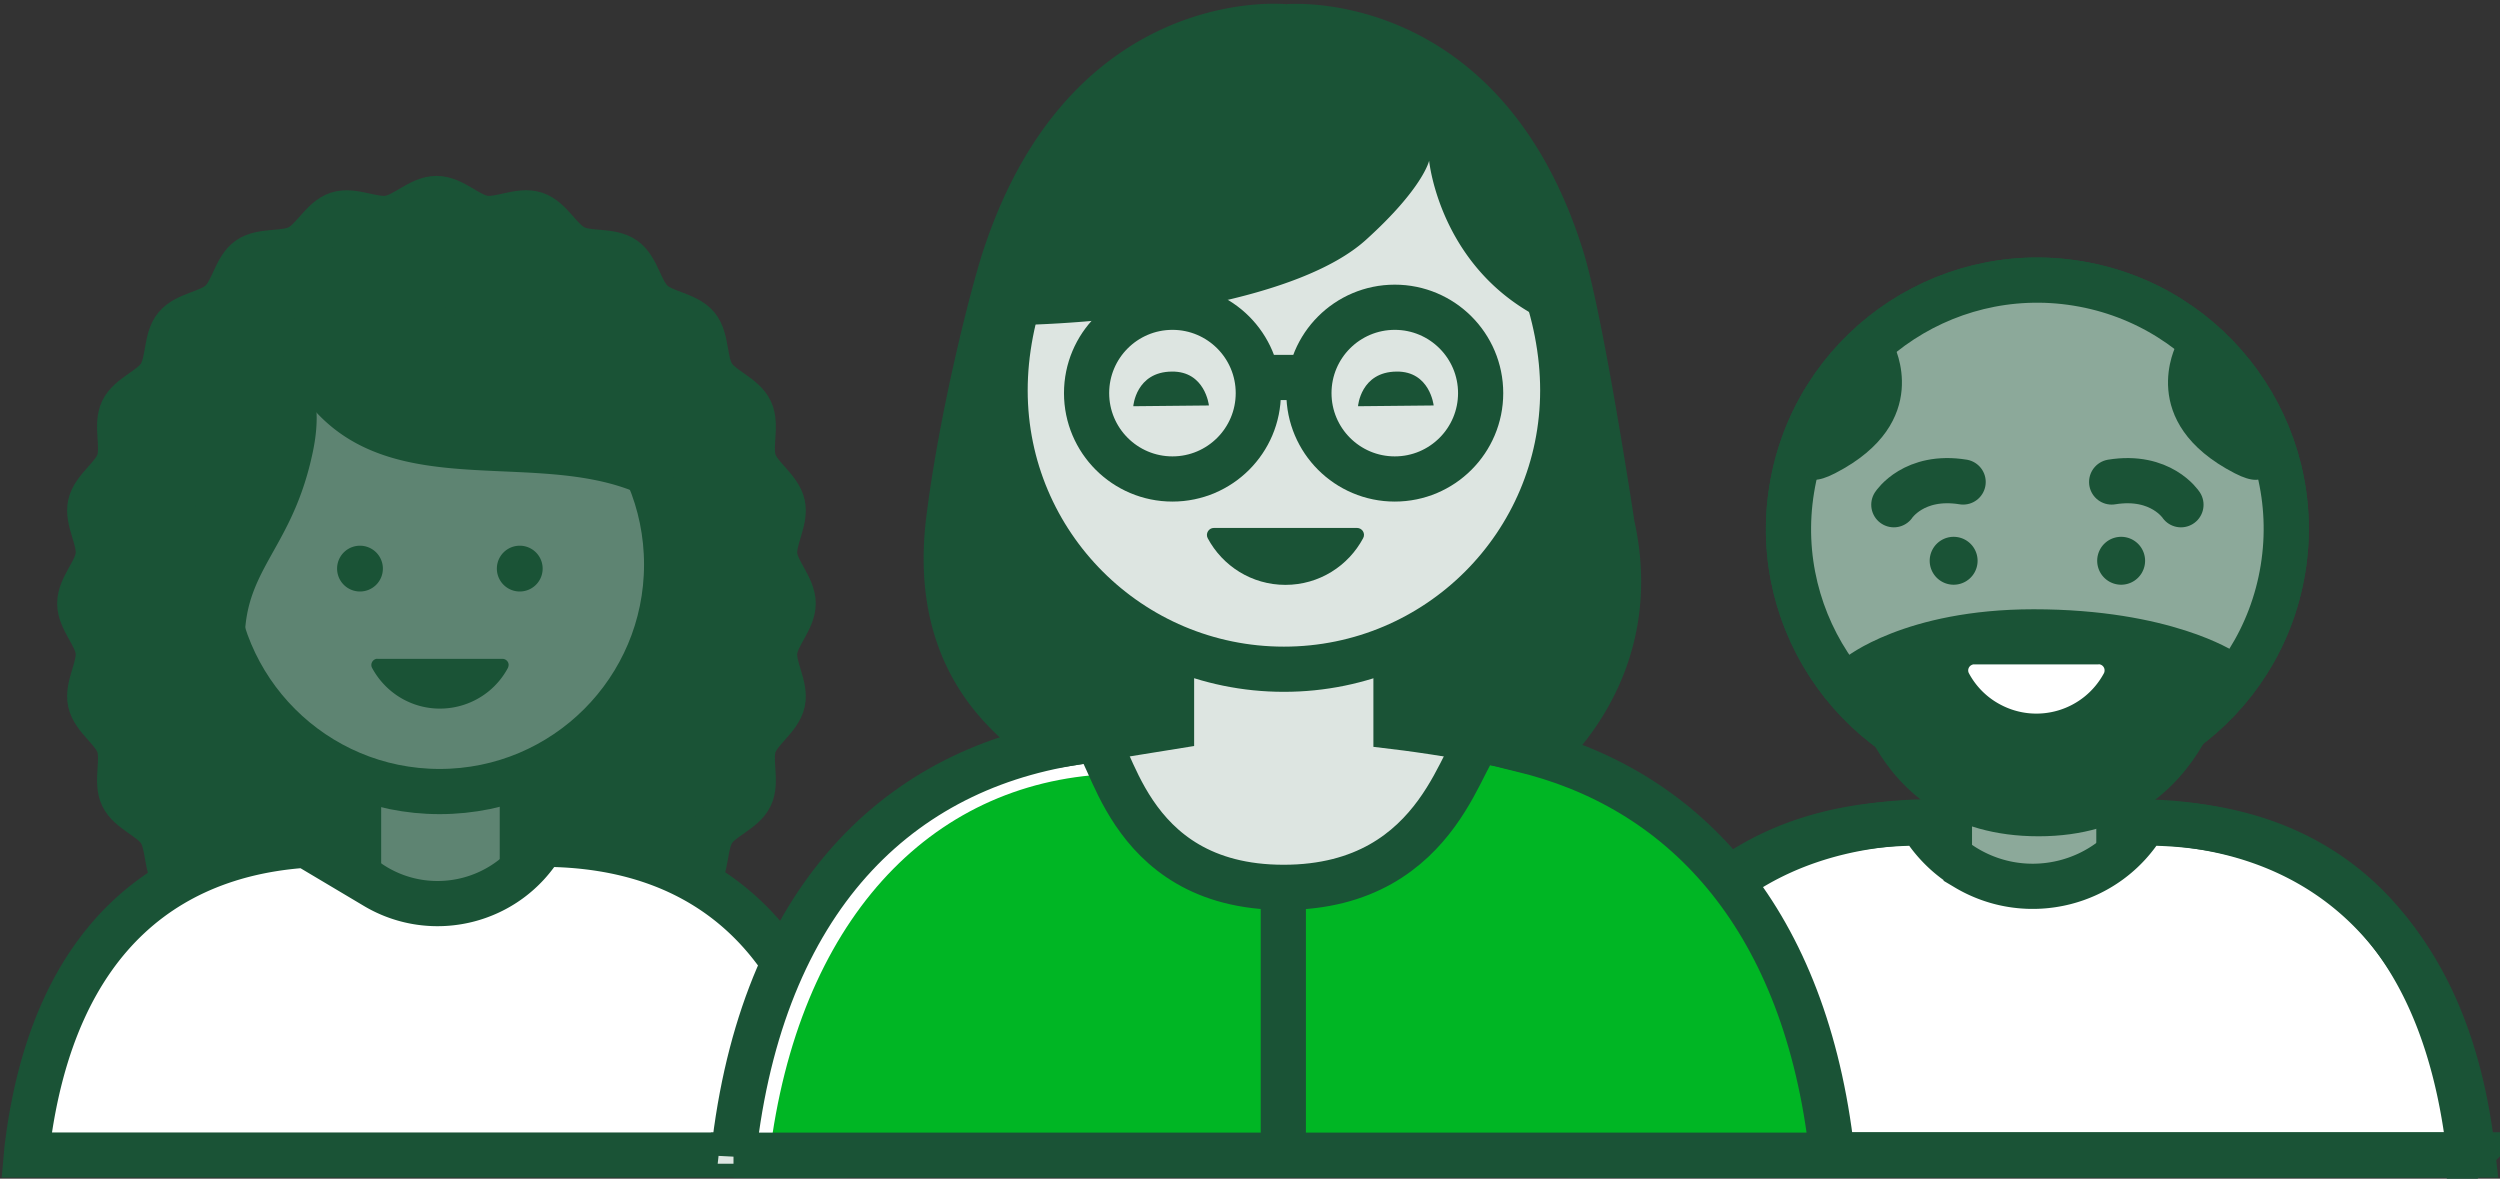
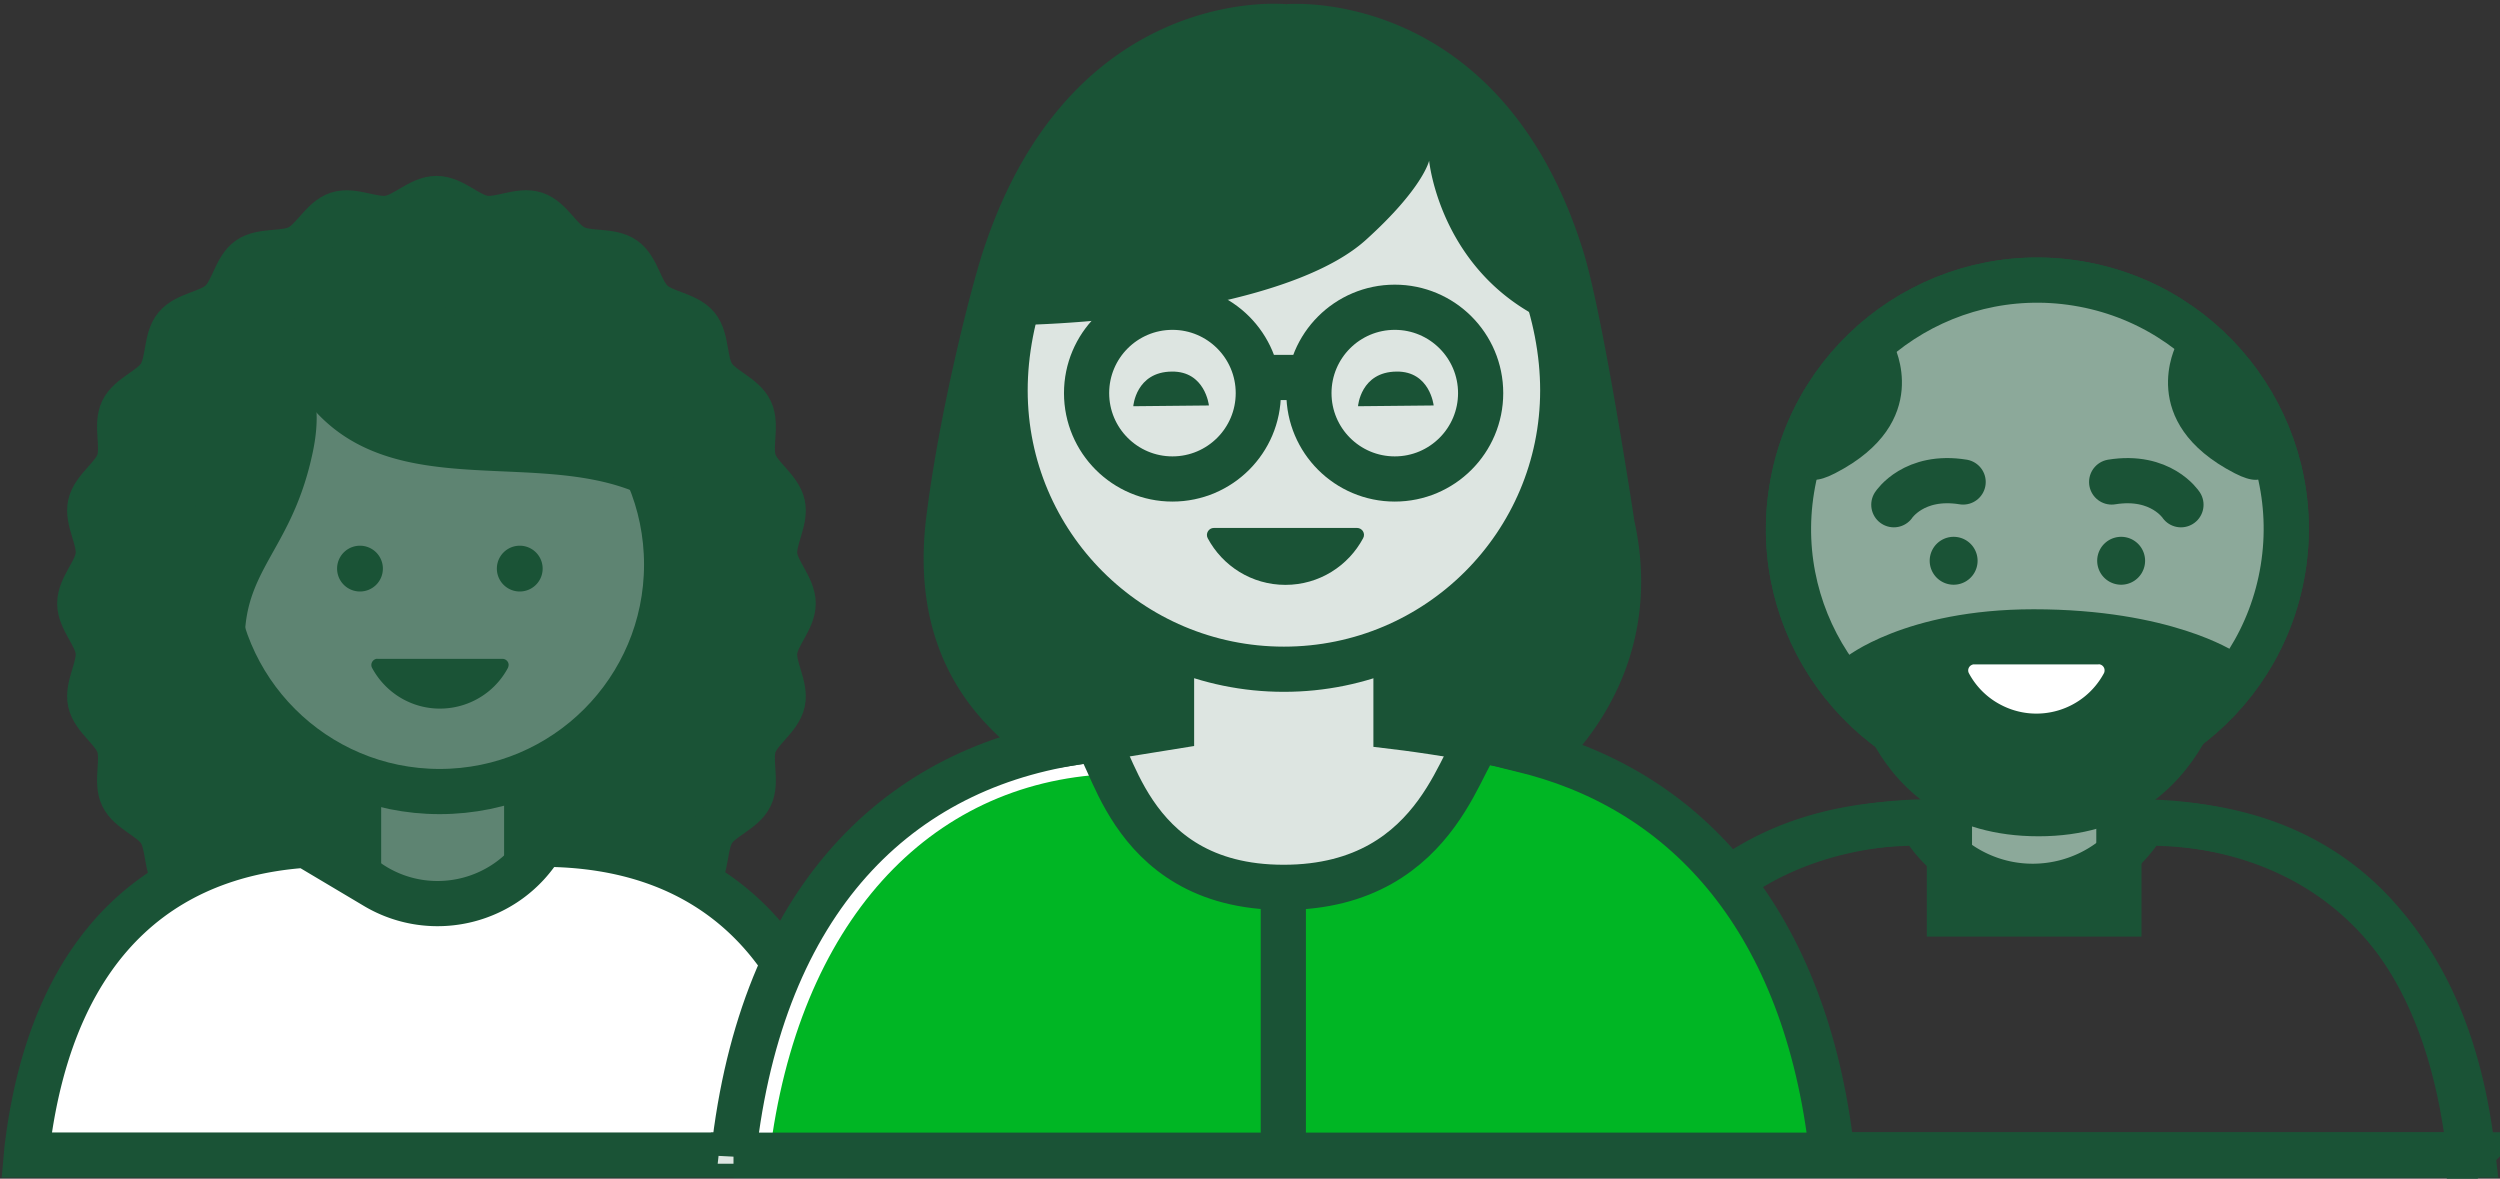
<svg xmlns="http://www.w3.org/2000/svg" width="473" height="223" fill="none">
  <rect width="100%" height="100%" fill="#333333" stroke="none" />
  <path d="M400.895 136.65h-32.063v36.281h32.063V136.65z" fill="#8CA99A" stroke="#1A5336" stroke-width="8.55" stroke-miterlimit="10" />
-   <path d="M467.783 218.53l-.228-1.966c-5.272-42.009-30.381-61.076-63.555-61.076-4.702 7.524-9.633 12.027-19.18 12.027-9.548 0-14.507-4.503-19.209-12.027-33.117 0-58.653 18.839-63.926 60.962a52.441 52.441 0 00-.228 2.08h166.326z" fill="#fff" />
  <path d="M399.867 141.096v14.82m-30.58-.941v-13.879" stroke="#1A5336" stroke-width="8.55" stroke-miterlimit="10" />
  <path d="M365.611 155.488c-33.117 0-58.653 18.839-63.926 60.962a52.441 52.441 0 00-.228 2.08h166.412l-.228-1.966c-5.273-42.009-30.381-61.076-63.555-61.076" stroke="#1A5336" stroke-width="8.55" stroke-miterlimit="10" stroke-linecap="square" />
  <path d="M431.946 107.63c4.167-25.666-13.263-49.85-38.93-54.017-25.666-4.166-49.851 13.263-54.017 38.93-4.166 25.667 13.263 49.851 38.93 54.017 25.667 4.167 49.851-13.263 54.017-38.93z" fill="#fff" stroke="#1A5336" stroke-width="8.55" stroke-miterlimit="10" />
  <path d="M431.946 107.63c4.167-25.666-13.263-49.85-38.93-54.017-25.666-4.166-49.851 13.263-54.017 38.93-4.166 25.667 13.263 49.851 38.93 54.017 25.667 4.167 49.851-13.263 54.017-38.93z" fill="#8CA99A" stroke="#1A5336" stroke-width="8.55" stroke-miterlimit="10" />
  <path d="M349.166 124.424s2.879 33.801 36.537 33.801c33.659 0 37.05-34.913 37.05-34.913s-12.084-8.037-37.99-8.037c-24.396 0-35.568 9.12-35.568 9.12l-.029.029zm-.428-55.746s3.904-8.009 9.547-3.42c0 0 7.695 14.62-11.086 24.282-6.84 3.534-6.242-1.596-6.242-1.596s-.798-6.983 7.752-19.295l.029.029zm72.56 0s-3.904-8.009-9.547-3.42c0 0-7.695 14.62 11.058 24.282 6.84 3.534 6.241-1.596 6.241-1.596s.798-6.983-7.752-19.295v.029z" fill="#1A5336" />
  <path d="M358.314 95.495s3.791-5.814 13.11-4.303m41.212 4.304s-3.791-5.814-13.11-4.303" stroke="#1A5336" stroke-width="8.55" stroke-miterlimit="10" stroke-linecap="round" />
  <path d="M369.629 110.629a4.531 4.531 0 10.002-9.062 4.531 4.531 0 00-.002 9.062zm31.692 0a4.53 4.53 0 100-9.062 4.53 4.53 0 000 9.062z" fill="#1A5336" />
  <path d="M397.046 125.678c.627 0 1.14.513 1.14 1.14 0 .199-.029.37-.114.541-3.791 7.068-12.569 9.719-19.637 5.928a14.323 14.323 0 01-5.928-5.928 1.142 1.142 0 01.513-1.539c.171-.085.342-.142.542-.114h23.512l-.028-.028z" fill="#fff" />
  <path d="M467.213 218.502c0-.655-.114-1.311-.2-1.966-5.244-41.781-28.272-60.819-61.303-60.819-6.954 11.656-22.059 15.447-33.716 8.493a24.728 24.728 0 01-8.493-8.493c-32.974 0-56.43 18.753-61.759 60.705-.086.684-.143 1.396-.228 2.08h165.699z" stroke="#1A5336" stroke-width="8.55" stroke-miterlimit="10" stroke-linecap="square" />
  <path d="M150.066 114.164c0 3.135-3.164 6.042-3.477 9.063-.342 3.106 2.137 6.64 1.482 9.604-.684 3.05-4.389 5.216-5.387 8.094-.997 2.936.599 6.926-.712 9.69-1.34 2.822-5.472 4.047-7.097 6.641-1.653 2.622-1.054 6.897-2.992 9.234-1.967 2.394-6.27 2.593-8.522 4.674-2.28 2.109-2.764 6.384-5.272 8.151-2.537 1.767-6.726.798-9.462 2.194-2.765 1.397-4.446 5.33-7.382 6.299-2.907.94-6.612-1.226-9.69-.741-3.02.484-5.842 3.705-8.977 3.705-3.135 0-5.957-3.221-8.978-3.705-3.078-.485-6.754 1.71-9.69.741-2.935-.969-4.645-4.902-7.381-6.299-2.736-1.396-6.926-.399-9.462-2.194-2.508-1.767-3.021-6.042-5.273-8.151-2.223-2.081-6.526-2.28-8.521-4.674-1.938-2.366-1.311-6.612-2.993-9.234-1.624-2.565-5.757-3.819-7.096-6.641-1.311-2.764.285-6.754-.713-9.69-.997-2.878-4.702-5.044-5.386-8.094-.656-2.964 1.795-6.498 1.482-9.604-.314-3.021-3.477-5.957-3.477-9.063 0-3.107 3.163-6.042 3.477-9.063.342-3.107-2.138-6.64-1.482-9.605.684-3.05 4.389-5.215 5.386-8.094.998-2.935-.598-6.925.713-9.69 1.34-2.821 5.472-4.047 7.096-6.64 1.653-2.622 1.055-6.897 2.993-9.234 1.966-2.394 6.27-2.594 8.521-4.674 2.28-2.11 2.765-6.384 5.273-8.151 2.536-1.767 6.726-.798 9.462-2.195 2.764-1.396 4.446-5.33 7.381-6.298 2.907-.94 6.612 1.225 9.69.74 3.021-.484 5.843-3.704 8.978-3.704s5.956 3.22 8.977 3.705c3.078.484 6.755-1.71 9.69-.741 2.936.969 4.646 4.902 7.382 6.298 2.736 1.397 6.925.4 9.462 2.195 2.508 1.767 3.021 6.042 5.272 8.15 2.223 2.081 6.527 2.28 8.522 4.675 1.938 2.365 1.311 6.612 2.992 9.234 1.625 2.565 5.757 3.819 7.097 6.64 1.311 2.765-.285 6.755.712 9.69.998 2.879 4.703 5.045 5.387 8.094.655 2.964-1.796 6.498-1.482 9.605.313 3.021 3.477 5.956 3.477 9.063z" fill="#1A5336" />
  <path d="M150.066 114.164c0 3.135-3.164 6.042-3.477 9.063-.342 3.106 2.137 6.64 1.482 9.604-.684 3.05-4.389 5.216-5.387 8.094-.997 2.936.599 6.926-.712 9.69-1.34 2.822-5.472 4.047-7.097 6.641-1.653 2.622-1.054 6.897-2.992 9.234-1.967 2.394-6.27 2.593-8.522 4.674-2.28 2.109-2.764 6.384-5.272 8.151-2.537 1.767-6.726.798-9.462 2.194-2.765 1.397-4.446 5.33-7.382 6.299-2.907.94-6.612-1.226-9.69-.741-3.02.484-5.842 3.705-8.977 3.705-3.135 0-5.957-3.221-8.978-3.705-3.078-.485-6.754 1.71-9.69.741-2.935-.969-4.645-4.902-7.381-6.299-2.736-1.396-6.926-.399-9.462-2.194-2.508-1.767-3.021-6.042-5.273-8.151-2.223-2.081-6.526-2.28-8.521-4.674-1.938-2.366-1.311-6.612-2.993-9.234-1.624-2.565-5.757-3.819-7.096-6.641-1.311-2.764.285-6.754-.713-9.69-.997-2.878-4.702-5.044-5.386-8.094-.656-2.964 1.795-6.498 1.482-9.604-.314-3.021-3.477-5.957-3.477-9.063 0-3.107 3.163-6.042 3.477-9.063.342-3.107-2.138-6.64-1.482-9.605.684-3.05 4.389-5.215 5.386-8.094.998-2.935-.598-6.925.713-9.69 1.34-2.821 5.472-4.047 7.096-6.64 1.653-2.622 1.055-6.897 2.993-9.234 1.966-2.394 6.27-2.594 8.521-4.674 2.28-2.11 2.765-6.384 5.273-8.151 2.536-1.767 6.726-.798 9.462-2.195 2.764-1.396 4.446-5.33 7.381-6.298 2.907-.94 6.612 1.225 9.69.74 3.021-.484 5.843-3.704 8.978-3.704s5.956 3.22 8.977 3.705c3.078.484 6.755-1.71 9.69-.741 2.936.969 4.646 4.902 7.382 6.298 2.736 1.397 6.925.4 9.462 2.195 2.508 1.767 3.021 6.042 5.272 8.15 2.223 2.081 6.527 2.28 8.522 4.675 1.938 2.365 1.311 6.612 2.992 9.234 1.625 2.565 5.757 3.819 7.097 6.64 1.311 2.765-.285 6.755.712 9.69.998 2.879 4.703 5.045 5.387 8.094.655 2.964-1.796 6.498-1.482 9.605.313 3.021 3.477 5.956 3.477 9.063z" stroke="#1A5336" stroke-width="8.55" stroke-miterlimit="10" stroke-linecap="square" />
  <path d="M95.376 143.462H69.412v35.539h25.964v-35.539z" fill="#5E8472" />
-   <path d="M67.844 164.694v-25.251h30.98v24.282" stroke="#1A5336" stroke-width="8.55" stroke-miterlimit="10" />
+   <path d="M67.844 164.694v-25.251h30.98" stroke="#1A5336" stroke-width="8.55" stroke-miterlimit="10" />
  <path d="M83.176 149.76c23.72 0 42.95-19.229 42.95-42.949s-19.23-42.95-42.95-42.95c-23.72 0-42.95 19.23-42.95 42.95 0 23.72 19.23 42.949 42.95 42.949z" fill="#5E8472" />
  <path d="M68.043 111.912a4.332 4.332 0 100-8.663 4.332 4.332 0 000 8.663zm30.295 0a4.332 4.332 0 100-8.664 4.332 4.332 0 000 8.664zm-48.25-47.538s12.882 2.65 9.148 20.89c-4.389 21.404-15.931 22.858-12.197 43.349 0 0-13.253-19.323-9.349-41.069 3.877-21.745 12.427-23.17 12.427-23.17h-.029z" fill="#1A5336" />
  <path d="M53.678 60.84s-3.02 7.61 6.498 17.528c18.269 19.01 50.445 2.907 69.198 20.605-1.852-16.13-12.312-30.01-27.331-36.195a72.214 72.214 0 00-48.336-1.938h-.029z" fill="#1A5336" />
  <path d="M83.176 149.76c23.72 0 42.95-19.229 42.95-42.949s-19.23-42.95-42.95-42.95c-23.72 0-42.95 19.23-42.95 42.95 0 23.72 19.23 42.949 42.95 42.949z" stroke="#1A5336" stroke-width="8.55" stroke-miterlimit="10" />
  <path d="M95.061 124.652c.627 0 1.169.513 1.169 1.14 0 .199-.057.37-.114.541-3.762 7.097-12.597 9.804-19.694 6.042a14.694 14.694 0 01-6.041-6.042c-.285-.57-.058-1.254.513-1.567.17-.086.341-.143.541-.114H95.09h-.029z" fill="#1A5336" />
  <path d="M160.183 219.13c-.057-.599-.114-1.226-.2-1.853-4.902-39.13-26.476-56.971-57.399-56.971-6.526 10.915-20.663 14.478-31.578 7.98a23.254 23.254 0 01-7.98-7.98c-30.894 0-52.839 17.556-57.827 56.857-.085.627-.142 1.311-.199 1.938h155.183v.029z" fill="#fff" />
  <path d="M160.183 218.559c-.057-.598-.114-1.225-.2-1.852-4.902-39.131-26.476-56.972-57.399-56.972-6.526 10.916-20.663 14.478-31.578 7.98a23.237 23.237 0 01-7.98-7.98c-30.894 0-52.839 17.556-57.827 56.858-.085.627-.142 1.311-.199 1.938h155.183v.028z" stroke="#1A5336" stroke-width="8.55" stroke-miterlimit="10" stroke-linecap="square" />
  <path d="M347.54 218.075c-.028-.314-.057-.599-.085-.912-.057-.57-.114-1.14-.2-1.71-5.215-40.983-26.59-67.916-60.192-75.81-.912-.2-1.624-.399-2.251-.57-1.511-.399-2.679-.713-5.045-.998-.655-.085-1.254-.228-2.08-.427-1.995-.485-4.988-1.197-11.942-1.71v-21.603h-46.056v21.574c-7.011.485-10.089 1.14-12.141 1.596-.769.171-1.396.314-1.995.371-9.12 1.054-17.613 3.448-25.222 7.125a69.221 69.221 0 00-20.748 15.247c-12.54 13.424-20.378 32.034-23.313 55.376-.057.513-.114 1.054-.171 1.596l-.086.912-.228 2.052h212.012l-.228-2.052-.029-.057z" fill="#DDE5E1" />
  <path d="M344.747 217.562c-5.13-39.957-22.031-68.029-65.151-75.838-2.508 9.576-4.19 11.514-11.714 18.496-9.205 8.522-12.226 7.809-24.709 7.809-12.483 0-15.704.741-24.71-7.41-7.866-7.125-10.915-8.35-12.967-18.496l-10.688 3.619c-28.3 7.923-48.763 31.35-53.893 71.934-.086.798-.171 1.625-.257 2.423h204.345a68.012 68.012 0 00-.285-2.537h.029z" fill="#fff" />
  <path d="M279.283 142.892c-16.302 26.02-38.846 27.559-55.119 17.869-4.218-2.508-8.379-10.402-11.258-14.364-34.542 0-60.192 25.166-66.775 68.315h200.725c-6.526-43.149-29.469-70.68-67.545-71.82h-.028z" fill="#00B624" />
  <path d="M242.888 126.618c29.135 0 52.754-23.618 52.754-52.753S272.023 21.11 242.888 21.11c-29.135 0-52.753 23.619-52.753 52.754 0 29.135 23.618 52.753 52.753 52.753z" fill="#fff" />
  <path d="M295.671 73.865c0 29.127-23.626 52.754-52.753 52.754s-52.754-23.627-52.754-52.754 23.627-60.42 52.754-60.42 52.753 31.293 52.753 60.42z" fill="#DDE5E1" />
  <path d="M221.827 90.623c8.972 0 16.245-7.273 16.245-16.245 0-8.972-7.273-16.245-16.245-16.245-8.972 0-16.245 7.273-16.245 16.245 0 8.972 7.273 16.245 16.245 16.245zm15.021-19.209h11.542m15.503 19.209c8.972 0 16.245-7.273 16.245-16.245 0-8.972-7.273-16.245-16.245-16.245-8.972 0-16.245 7.273-16.245 16.245 0 8.972 7.273 16.245 16.245 16.245z" stroke="#1A5336" stroke-width="8.55" stroke-miterlimit="10" />
  <path d="M271.245 76.687s-.713-6.47-7.011-6.384c-6.812.057-7.296 6.555-7.296 6.555l14.307-.143v-.028zm-42.522 0s-.712-6.47-7.011-6.384c-6.811.057-7.296 6.555-7.296 6.555l14.307-.143v-.028zm28.016 23.198c.998 0 1.653 1.054 1.169 1.938-2.793 5.244-8.322 8.835-14.706 8.835s-11.913-3.591-14.706-8.835c-.456-.884.199-1.938 1.168-1.938h27.075z" fill="#1A5336" />
  <path d="M295.671 73.865c0 29.127-23.626 52.754-52.753 52.754s-52.754-23.627-52.754-52.754 23.627-60.42 52.754-60.42 52.753 31.293 52.753 60.42z" stroke="#1A5336" stroke-width="8.55" stroke-miterlimit="10" />
  <path d="M264.121 123.883v13.623s12.17 1.453 21.461 3.676m-81.768-.798l17.841-2.879v-12.939" stroke="#1A5336" stroke-width="8.55" stroke-miterlimit="10" stroke-linecap="square" />
  <path d="M138.779 218.617l.257-2.48c5.956-47.481 32.319-72.019 67.659-76.123 3.648-.428 5.358 27.873 36.166 27.873 30.809 0 33.801-28.101 37.62-27.645 3.192.37 4.047.798 7.097 1.51 30.381 7.125 53.266 31.065 58.767 74.214.114.855.199 1.739.285 2.594H138.779v.057zm104.024-49.534v48.593" stroke="#1A5336" stroke-width="8.55" stroke-miterlimit="10" stroke-linecap="square" />
  <path d="M309.151 98.033c-2.679-17.3-6.783-41.553-9.661-50.702C283.672-2.97 243.316.791 243.316.791s-40.555-4.218-57.256 46.54c-2.366 7.154-8.294 30.353-10.802 50.445-3.135 25.28 9.12 37.563 15.305 43.007 4.617-1.397 9.918-2.394 14.962-2.964.599-.057 1.226-.2 1.995-.371 2.052-.456 5.13-1.111 12.141-1.596v-14.62c-17.499-8.579-29.526-26.59-29.526-47.367 0-4.247.513-8.38 1.454-12.34 22.629-.4 54.463-4.96 66.832-16.132 10.859-9.804 11.97-14.99 11.97-14.99s2.109 21.973 23.798 31.064a53.171 53.171 0 011.396 10.032l-.541 10.203c-2.622 17.556-13.908 32.291-29.355 39.701v14.449c6.982.513 9.975 1.254 11.941 1.71.827.2 1.454.342 2.081.428 2.365.285 3.534.598 5.044.997.627.171 1.34.342 2.252.57 3.363.798 7.98 1.767 11.058 2.936 6.469-7.382 16.074-22.629 11.029-44.517l.057.057z" fill="#1A5336" />
</svg>